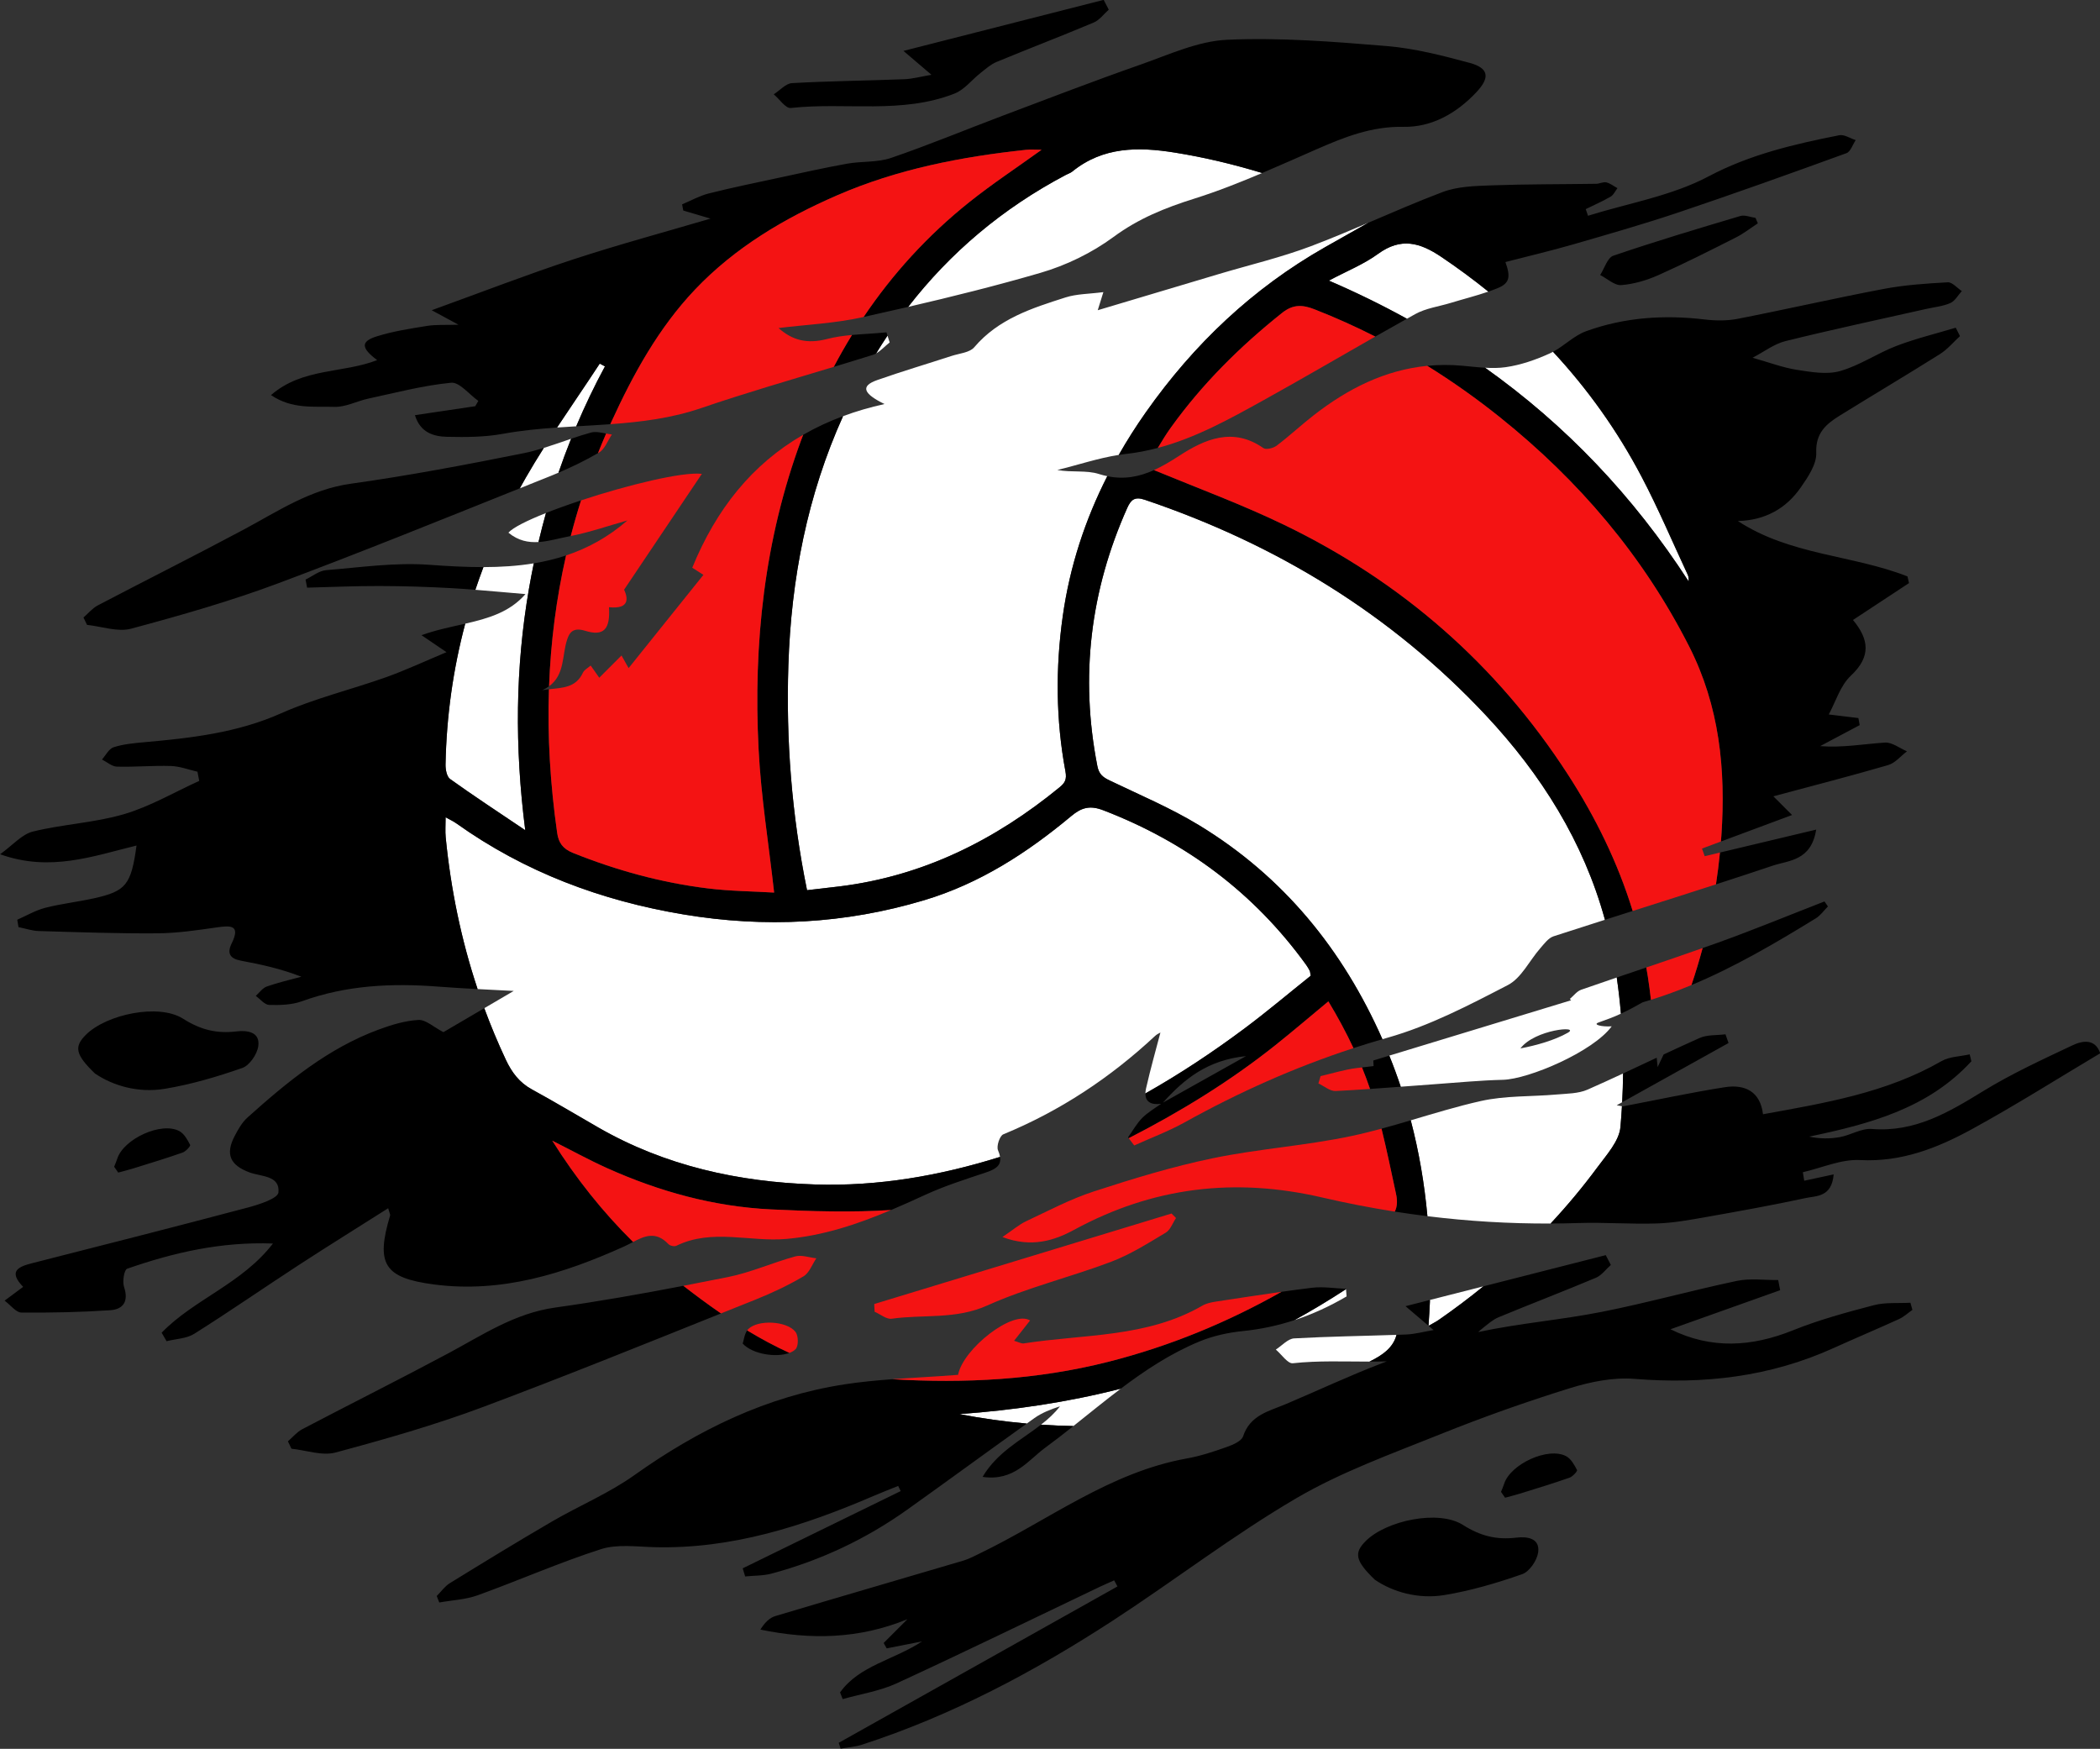
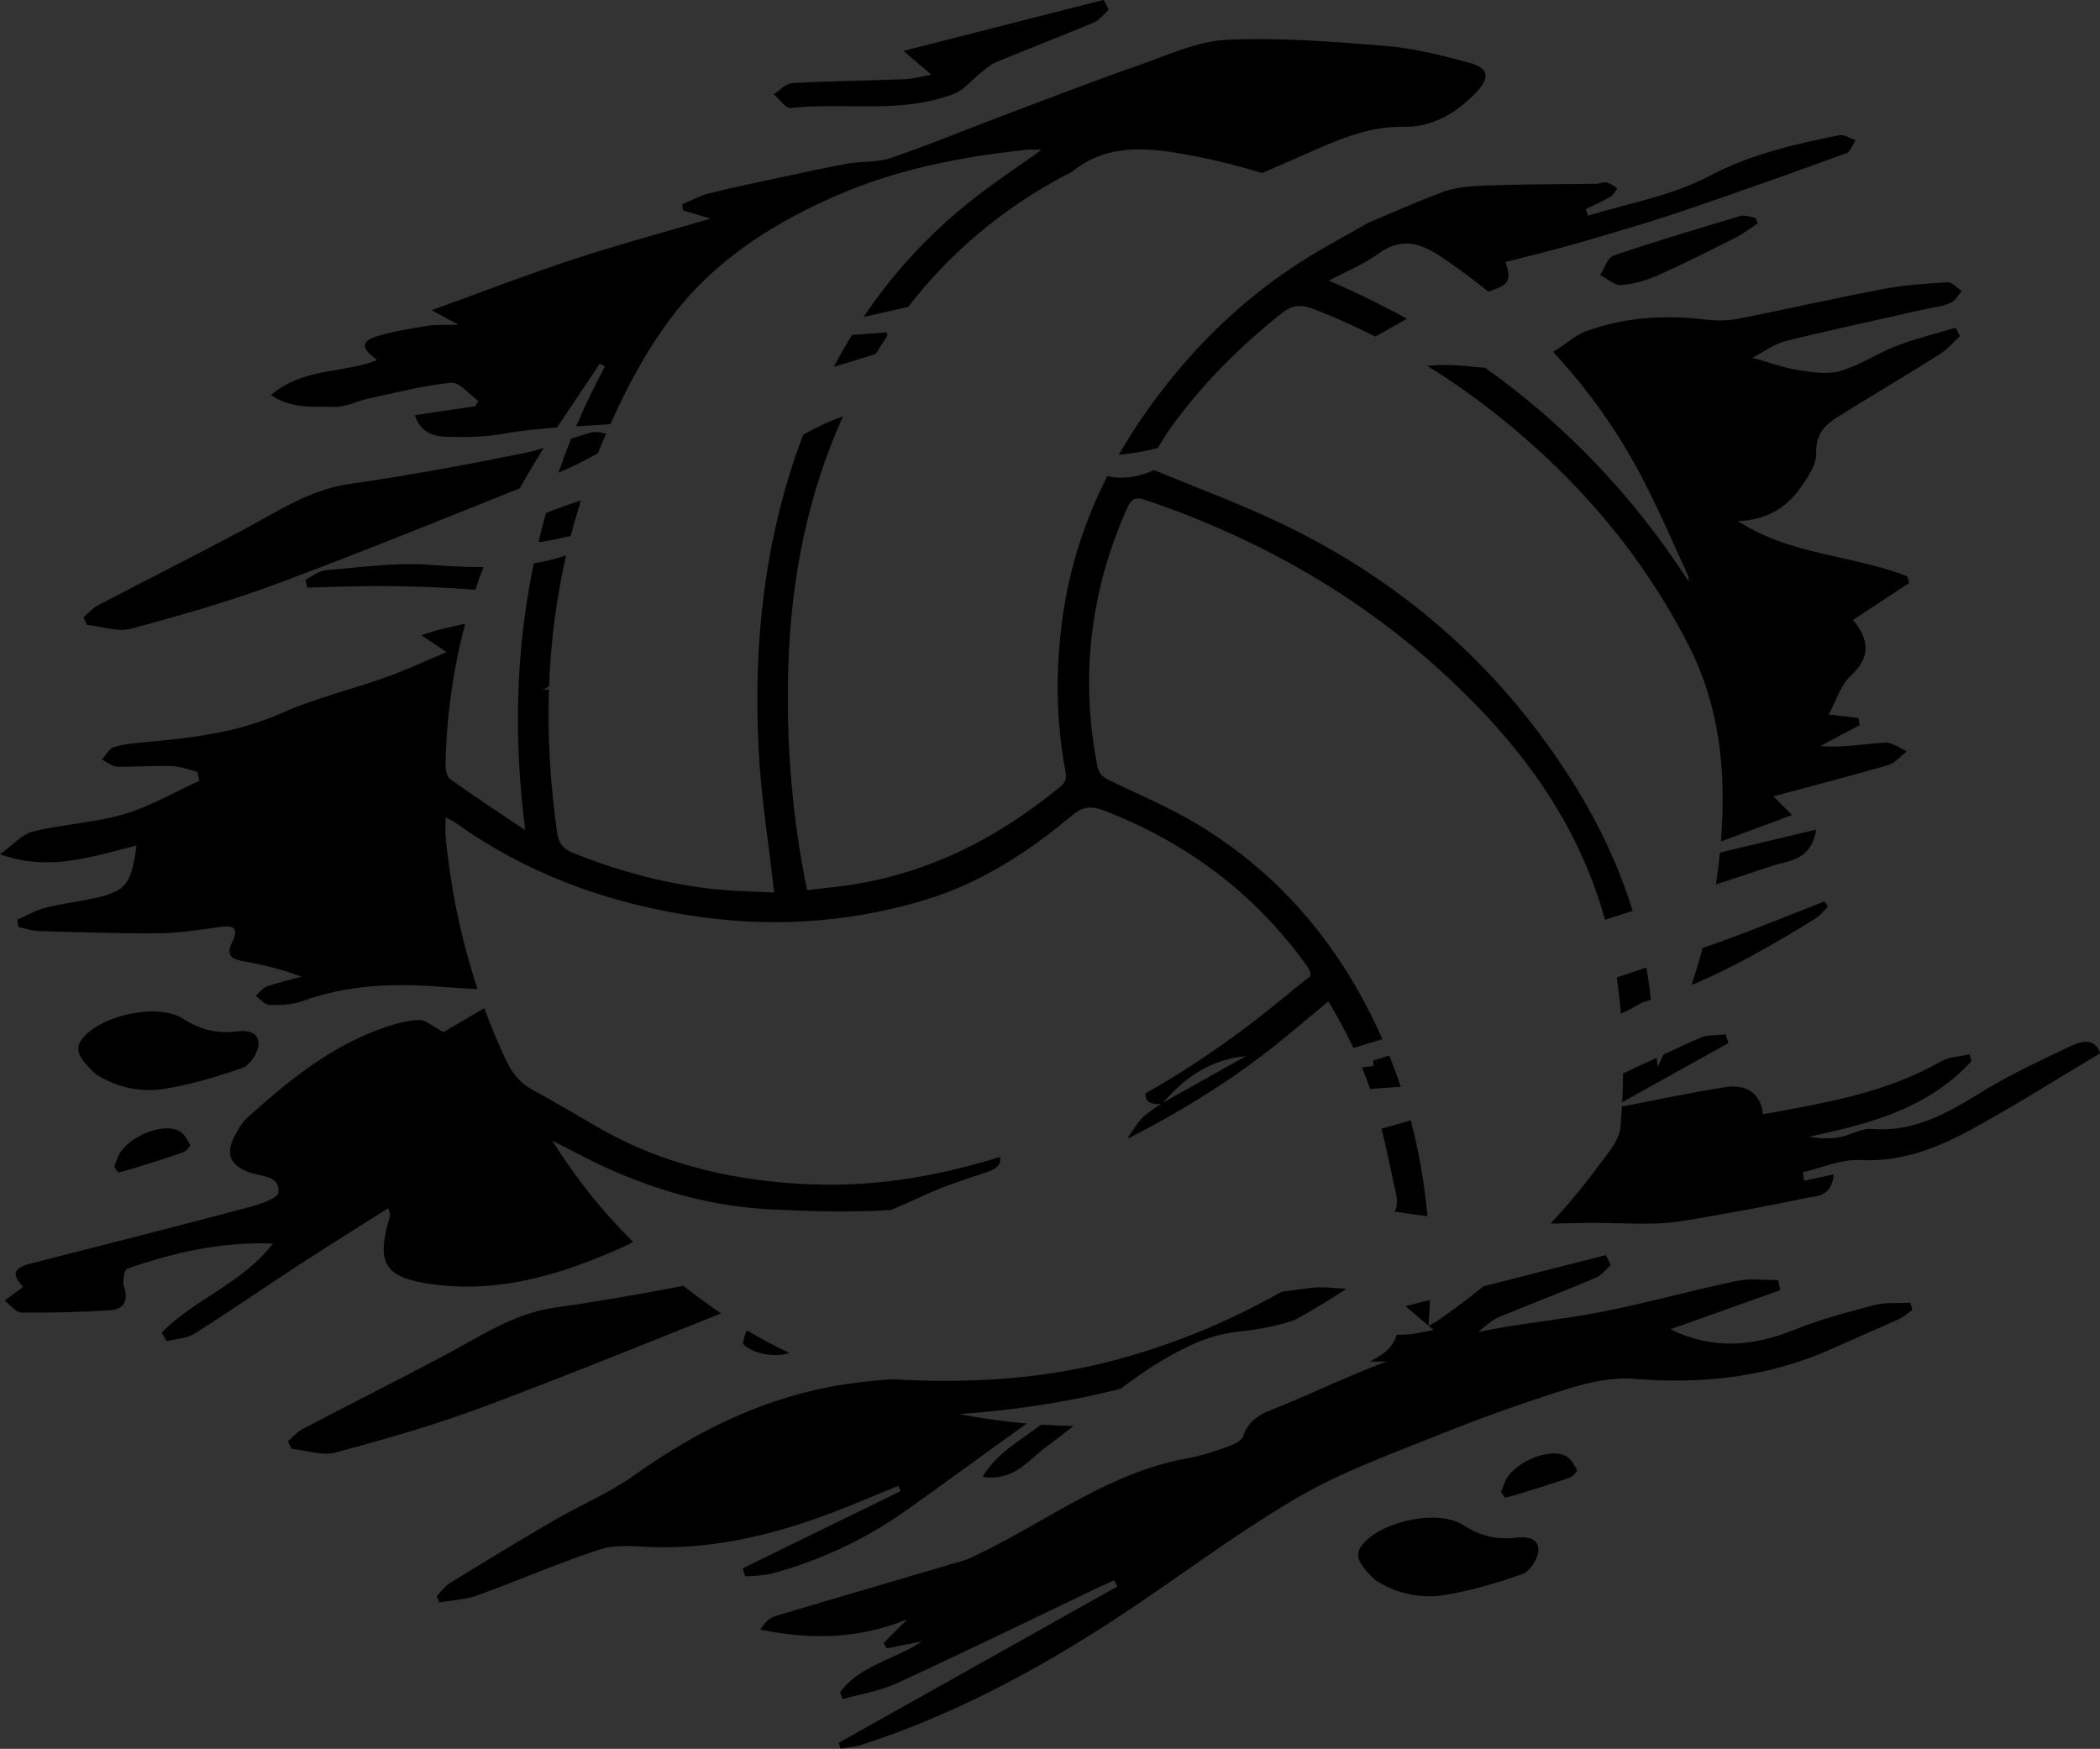
<svg xmlns="http://www.w3.org/2000/svg" fill="#000000" height="407.2" preserveAspectRatio="xMidYMid meet" version="1" viewBox="6.5 55.9 489.0 407.2" width="489" zoomAndPan="magnify">
  <rect x="6.5" y="55.9" width="489.0" height="407.2" fill="#333333" stroke="none" />
  <g id="change1_1">
-     <path d="M315.934,121.238c4.195-2.234,8.125-3.797,11.435-6.21c5.34-3.894,9.738-2.695,14.791,0.712 c3.787,2.554,7.427,5.24,10.921,8.058c-2.889,1-5.882,1.748-8.814,2.643c-2.742,0.838-5.735,1.221-8.189,2.578 c-0.658,0.364-1.312,0.733-1.969,1.099C328.291,126.91,322.237,123.948,315.934,121.238z M329.617,297.519 c9.729-2.746,18.962-7.57,28.004-12.257c3.149-1.633,5.022-5.691,7.551-8.578c0.915-1.045,1.886-2.385,3.096-2.778 c3.981-1.294,7.968-2.57,11.956-3.841c-4.981-18.154-14.804-33.814-27.74-47.62c-22.068-23.552-48.859-39.865-79.392-50.173 c-2.347-0.792-3.234-0.061-4.124,1.934c-8.607,19.295-11.005,39.269-6.947,60.041c0.377,1.928,1.293,2.624,2.856,3.376 c6.983,3.359,14.184,6.39,20.784,10.399c19.686,11.957,33.531,29.001,42.743,49.849 C328.809,297.755,329.211,297.633,329.617,297.519z M320.064,357.757c-0.044-0.565-0.088-1.13-0.132-1.694 c-3.954,2.588-7.954,4.994-12.015,7.224C312.136,361.905,316.173,360.047,320.064,357.757z M399.49,189.695 c-3.548-7.61-6.829-15.361-10.73-22.786c-5.667-10.787-12.583-20.446-20.622-29.097c-0.237,0.127-0.475,0.25-0.718,0.36 c-3.264,1.486-6.784,2.72-10.313,3.222c-1.571,0.223-3.18,0.223-4.798,0.131c18.727,13.305,34.484,29.815,47.397,49.745 C399.763,190.659,399.699,190.143,399.49,189.695z M213.159,134.054c-0.905,1.356-1.787,2.734-2.644,4.135 c1.123-0.622,2.089-1.74,3.151-2.554C213.497,135.108,213.329,134.581,213.159,134.054z M368.97,310.745 c-5.889,0.521-11.941,0.238-17.649,1.52c-5.497,1.235-10.902,2.891-16.317,4.493c1.927,7.33,3.19,14.776,3.88,22.32 c9.497,1.172,19.063,1.752,28.687,1.711c3.86-4.14,7.504-8.504,10.909-13.11c2.148-2.905,5.068-6.105,5.353-9.369 c0.141-1.612,0.258-3.224,0.352-4.837c-0.248-0.039-0.602-0.127-1.22-0.222c0.425-0.237,0.845-0.47,1.269-0.706 c0.117-2.232,0.191-4.464,0.214-6.695c-2.746,1.278-5.498,2.541-8.27,3.76C374.023,310.556,371.398,310.53,368.97,310.745z M340.59,308.345c-2.639,0.188-5.278,0.388-7.916,0.588c-0.809-2.427-1.698-4.841-2.668-7.24 c14.114-4.297,28.228-8.594,42.341-12.89c-0.102-0.105-0.204-0.207-0.306-0.298c0.876-0.734,1.637-1.797,2.645-2.15 c2.758-0.964,5.522-1.911,8.288-2.852c0.409,2.803,0.729,5.611,0.966,8.424c-0.815,0.376-1.636,0.735-2.472,1.052 c-0.907,0.343-1.819,0.676-2.734,1c-1.416,0.501,0.678,1.034,3.061,0.895c-4.339,5.921-19.366,12.308-25.326,12.45 C351.171,307.451,345.881,307.969,340.59,308.345z M360.543,300.014c3.747-0.713,7.979-1.911,11.017-3.639 C374.598,294.647,363.898,295.567,360.543,300.014z M339.462,359.056c-0.05,1.671-0.191,3.341-0.321,5.539 c0.005,0.004,0.01,0.009,0.015,0.013c1.121-0.649,1.762-0.963,2.342-1.365c3.59-2.489,7.066-5.099,10.422-7.832 c-4.093,1.043-8.237,2.1-12.448,3.173C339.467,358.741,339.467,358.898,339.462,359.056z M303.587,370.137 c1.325,1.117,2.77,3.315,3.958,3.185c5.901-0.648,11.891-0.379,17.848-0.385c3.176-1.548,5.525-3.292,6.299-6.231 c-7.947,0.275-15.902,0.381-23.839,0.826C306.387,367.613,305.007,369.23,303.587,370.137z M311.49,281.968 c-0.25-0.477-0.515-0.954-0.83-1.39c-12.114-16.767-27.949-28.589-47.238-36.008c-3.14-1.208-5.092-0.64-7.466,1.341 c-10.255,8.556-21.315,15.726-34.288,19.606c-18.418,5.508-37.03,6.468-55.984,3.305c-19.224-3.208-36.984-9.854-52.909-21.198 c-0.717-0.51-1.535-0.877-2.514-1.428c0,1.849-0.119,3.265,0.018,4.655c1.193,12.129,3.623,23.923,7.432,35.347 c2.829,0.147,5.641,0.28,8.413,0.435c-2.251,1.318-4.573,2.678-6.855,4.015c1.494,4.056,3.164,8.065,5.025,12.023 c1.375,2.924,3.137,5.292,6.051,6.883c5.211,2.846,10.306,5.904,15.456,8.862c15.613,8.97,32.652,12.697,50.432,13.275 c14.746,0.48,29.103-2.024,43.134-6.42c-0.071-0.455-0.224-0.967-0.477-1.555c-0.401-0.932,0.401-3.356,1.227-3.696 c13.214-5.438,24.893-13.172,35.32-22.883c0.676-0.629,1.627-0.962,1.252-0.748c-1.002,3.852-2.294,8.372-3.328,12.949 c-0.096,0.426-0.14,0.808-0.145,1.156c7.952-4.493,15.602-9.553,23.002-15.073c5.349-3.99,10.454-8.308,15.472-12.317 C311.57,282.384,311.584,282.148,311.49,281.968z M245.594,387.362c0.597-0.427,1.192-0.858,1.791-1.284 c1.752-1.247,3.829-2.037,5.934-2.731c-1.264,1.64-2.779,3.007-4.406,4.273c2.514,0.168,5.029,0.275,7.546,0.318 c3.663-2.91,7.285-5.879,11.012-8.693c-12.278,3.141-24.823,4.996-37.566,5.916C235.134,386.169,240.362,386.898,245.594,387.362z M111.308,237.288c5.473,3.923,11.111,7.615,17.498,11.92c-2.49-19.496-2.298-37.862,0.857-56.184 c0.344-1.997,0.725-3.98,1.133-5.955c-3.825,0.631-7.745,0.869-11.727,0.877c-0.662,1.751-1.29,3.511-1.879,5.283 c3.913,0.309,7.811,0.681,11.671,1c-3.694,4.233-8.671,5.66-14.03,6.891c-2.815,10.564-4.36,21.489-4.586,32.765 C110.22,235.04,110.526,236.728,111.308,237.288z M265.788,111.074c5.831-4.297,12.001-6.782,18.815-8.924 c5.36-1.685,10.602-3.761,15.799-5.967c-6.634-2.018-13.394-3.642-20.319-4.753c-8.528-1.368-16.744-1.399-23.916,4.428 c-0.41,0.333-0.957,0.494-1.435,0.746c-14.816,7.809-26.989,18.139-36.756,30.752c10.325-2.392,20.613-4.961,30.779-7.918 C254.764,117.691,260.76,114.779,265.788,111.074z M131.893,182.108c0.536-2.268,1.116-4.521,1.741-6.758 c-4.374,1.736-7.67,3.381-8.75,4.575C127.161,181.815,129.525,182.252,131.893,182.108z M147.37,141.209 c-0.405-0.216-0.81-0.431-1.214-0.647c-3.261,4.992-6.656,9.906-9.943,14.883c1.487-0.104,2.976-0.196,4.466-0.283 C142.679,150.435,144.901,145.781,147.37,141.209z M136.546,165.961c0.91-2.656,1.892-5.287,2.938-7.897 c-2.117,0.72-4.226,1.472-6.353,2.131c-1.443,2.277-2.848,4.575-4.189,6.911c-0.475,0.827-0.938,1.659-1.396,2.491 c2.406-0.965,4.811-1.929,7.218-2.89C135.361,166.468,135.953,166.211,136.546,165.961z M202.056,262.283 c19.428-2.413,36.168-10.779,51.157-23.055c1.272-1.042,1.734-1.843,1.38-3.733c-2.244-11.986-2.317-24.124-0.623-36.131 c1.631-11.56,5.193-22.4,10.368-32.591c-0.634-0.132-1.275-0.289-1.936-0.502c-2.909-0.939-6.321-0.319-9.705-0.938 c4.772-1.152,9.494-2.763,14.31-3.508c1.924-3.37,4.018-6.67,6.289-9.896c11.173-15.867,24.906-28.907,41.824-38.51 c3.316-1.882,6.647-3.76,10.011-5.659c-4.421,1.888-8.851,3.755-13.344,5.454c-6.977,2.637-14.301,4.359-21.467,6.496 c-9.342,2.786-18.682,5.579-28.202,8.423c0.349-1.123,0.682-2.194,1.31-4.215c-3.33,0.437-6.206,0.403-8.805,1.234 c-7.79,2.491-15.612,4.956-21.256,11.598c-1.073,1.262-3.469,1.436-5.282,2.027c-5.772,1.882-11.599,3.605-17.322,5.622 c-4.106,1.447-3.069,3.236,1.696,5.579c-3.406,0.752-6.618,1.696-9.65,2.822c-8.297,18.393-12.089,37.838-12.732,58.025 c-0.555,17.425,0.749,34.678,4.347,52.35C197.173,262.853,199.617,262.586,202.056,262.283z" fill="#ffffff" />
-   </g>
+     </g>
  <g id="change2_1">
    <path d="M419.386,257.434c-4.428,1.488-8.867,2.944-13.312,4.382c0.375-2.451,0.688-4.919,0.93-7.407 c7.192-1.715,14.475-3.451,22.406-5.342C428.261,256.362,422.998,256.22,419.386,257.434z M82.433,188.657 c-1.642,0.133-3.191,1.43-4.782,2.191c0.122,0.628,0.243,1.255,0.364,1.883c5.609-0.139,11.219-0.398,16.828-0.383 c5.645,0.015,11.295,0.185,16.931,0.504c1.808,0.102,3.613,0.235,5.417,0.378c0.589-1.772,1.217-3.532,1.879-5.283 c-4.167,0.008-8.401-0.234-12.67-0.544C98.478,186.827,90.412,188.009,82.433,188.657z M432.147,266.959 c-0.269-0.388-0.538-0.776-0.807-1.164c-8.272,3.216-16.483,6.602-24.831,9.606c-1.178,0.424-2.363,0.831-3.544,1.247 c-0.775,2.896-1.644,5.767-2.601,8.615c10.096-4.206,19.578-9.769,28.953-15.529C430.415,269.06,431.211,267.896,432.147,266.959z M131.893,182.108c2.393-0.145,4.789-0.883,7.103-1.317c0.138-0.026,0.275-0.058,0.412-0.085c0.718-2.777,1.517-5.542,2.393-8.298 c-2.929,0.968-5.717,1.969-8.168,2.942C133.01,177.587,132.429,179.84,131.893,182.108z M392.718,119.937 c6.103-2.718,12.07-5.748,18.035-8.762c1.786-0.902,3.386-2.172,5.071-3.273c-0.18-0.423-0.36-0.845-0.54-1.268 c-1.186-0.167-2.494-0.747-3.538-0.436c-9.901,2.944-19.801,5.909-29.574,9.242c-1.371,0.468-2.057,2.946-3.06,4.494 c1.64,0.839,3.341,2.469,4.908,2.349C386.972,122.056,389.991,121.152,392.718,119.937z M325.131,107.76 c-3.364,1.899-6.695,3.777-10.011,5.659c-16.918,9.603-30.651,22.642-41.824,38.51c-2.272,3.226-4.365,6.527-6.289,9.896 c0.556-0.086,1.113-0.168,1.672-0.229c2.556-0.277,5.024-0.765,7.43-1.4c0.959-1.619,1.961-3.244,3.073-4.79 c7.299-10.151,16.088-18.862,25.866-26.652c2.611-2.08,4.834-1.892,7.59-0.814c4.831,1.89,9.533,4.003,14.11,6.327 c2.448-1.394,4.901-2.777,7.361-4.149c-5.818-3.208-11.872-6.169-18.174-8.879c4.195-2.234,8.125-3.797,11.435-6.21 c5.34-3.894,9.738-2.695,14.791,0.712c3.787,2.554,7.427,5.24,10.921,8.058c0.72-0.249,1.434-0.51,2.138-0.797 c2.798-1.143,3.082-2.58,1.829-6.088c5.296-1.37,10.575-2.606,15.778-4.111c8.28-2.396,16.575-4.768,24.741-7.516 c13.027-4.384,25.969-9.025,38.888-13.719c0.962-0.35,1.451-2.001,2.159-3.047c-1.282-0.406-2.674-1.364-3.829-1.134 c-10.496,2.09-20.715,4.435-30.493,9.611c-8.553,4.527-18.616,6.203-28.012,9.138c-0.178-0.515-0.355-1.03-0.533-1.546 c1.946-0.955,3.94-1.826,5.812-2.911c0.676-0.392,1.056-1.295,1.571-1.965c-0.856-0.47-1.666-1.131-2.582-1.348 c-0.717-0.17-1.562,0.315-2.354,0.328c-8.145,0.123-16.295,0.07-24.433,0.367c-3.814,0.139-7.866,0.241-11.354,1.562 C336.583,102.828,330.864,105.312,325.131,107.76z M408.289,296.727c-2.026,0.264-4.255,0.072-6.045,0.868 c-2.799,1.246-5.58,2.533-8.356,3.831c-0.39,0.832-0.814,1.707-1.396,2.929c-0.077-0.731-0.149-1.453-0.221-2.173 c-2.607,1.224-5.212,2.453-7.823,3.668c-0.023,2.232-0.097,4.464-0.214,6.695c8.524-4.744,16.65-9.266,24.77-13.785 C408.766,298.081,408.528,297.404,408.289,296.727z M339.462,359.056c0.005-0.158,0.005-0.314,0.009-0.472 c-1.881,0.48-3.773,0.962-5.684,1.449c1.847,1.574,3.398,2.895,5.354,4.562C339.271,362.397,339.411,360.727,339.462,359.056z M403.462,130.288c-9.441-1.128-18.726-0.51-27.648,2.741c-2.771,1.01-5.029,3.359-7.676,4.783 c8.038,8.65,14.955,18.31,20.622,29.097c3.901,7.425,7.182,15.176,10.73,22.786c0.209,0.448,0.273,0.964,0.216,1.575 c-12.913-19.93-28.67-36.44-47.397-49.745c-1.778-0.1-3.568-0.311-5.332-0.47c-2.798-0.252-5.504-0.232-8.13,0.026 c5.867,3.638,11.519,7.642,16.961,12.003c18.357,14.713,33.291,32.222,44.007,53.306c7.1,13.971,8.562,28.697,7.525,44.024 c-0.032,0.476-0.076,0.949-0.114,1.423c5.352-1.992,10.78-4.013,16.569-6.168c-2.028-2.028-2.992-2.992-4.354-4.354 c9.162-2.46,17.994-4.725,26.742-7.277c1.629-0.475,2.921-2.102,4.369-3.198c-1.711-0.722-3.467-2.143-5.125-2.036 c-4.897,0.316-9.755,1.235-15.102,0.829c3.071-1.63,6.142-3.261,9.213-4.891c-0.098-0.549-0.197-1.099-0.296-1.648 c-2.202-0.267-4.404-0.534-6.904-0.837c1.611-2.946,2.687-6.733,5.151-9.033c4.768-4.451,4.213-8.495,0.49-12.966 c4.512-2.97,8.777-5.779,13.043-8.587c-0.118-0.519-0.237-1.038-0.355-1.558c-12.772-5.023-27.296-4.907-39.491-12.896 c6.357-0.161,11.228-2.909,14.638-7.807c1.683-2.418,3.72-5.417,3.612-8.072c-0.19-4.667,2.36-6.739,5.549-8.716 c7.738-4.795,15.569-9.44,23.274-14.288c1.737-1.093,3.11-2.767,4.65-4.174c-0.331-0.652-0.661-1.305-0.992-1.957 c-4.61,1.389-9.317,2.522-13.801,4.238c-4.474,1.712-8.567,4.562-13.126,5.856c-3.093,0.878-6.75,0.231-10.069-0.285 c-3.257-0.507-6.405-1.712-10.315-2.812c2.657-1.381,5.019-3.223,7.674-3.88c10.885-2.695,21.86-5.03,32.802-7.497 c1.872-0.422,3.853-0.601,5.577-1.36c1.089-0.48,1.795-1.829,2.672-2.788c-1.091-0.718-2.219-2.099-3.268-2.041 c-4.984,0.275-10.009,0.61-14.903,1.537c-11.364,2.154-22.645,4.743-33.998,6.962C408.669,130.619,405.99,130.59,403.462,130.288z M338.885,339.078c-0.69-7.544-1.954-14.99-3.88-22.32c-2.265,0.67-4.532,1.328-6.808,1.944c1.244,5.028,2.282,10.114,3.379,15.178 c0.326,1.506,0.331,2.874-0.284,4.132C333.818,338.409,336.349,338.764,338.885,339.078z M390.936,288.697 c-0.212-1.823-0.447-3.632-0.728-5.433c-0.109-0.701-0.236-1.396-0.358-2.093c-2.292,0.777-4.585,1.552-6.876,2.331 c0.409,2.803,0.729,5.611,0.966,8.424c1.714-0.791,3.389-1.687,5.04-2.637C389.636,289.102,390.286,288.899,390.936,288.697z M325.521,309.451c2.385-0.163,4.769-0.336,7.153-0.517c-0.809-2.427-1.698-4.841-2.668-7.24c-1.24,0.378-2.481,0.755-3.721,1.133 c0.021,0.434,0.042,0.867,0.063,1.301c-0.899,0.103-1.798,0.21-2.698,0.317C324.326,306.095,324.943,307.766,325.521,309.451z M235.303,399.776c7.317,1.078,10.598-3.867,14.595-6.797c2.222-1.629,4.398-3.324,6.559-5.04c-2.517-0.043-5.032-0.15-7.546-0.318 C244.29,391.217,238.742,393.987,235.303,399.776z M179.439,368.732c2.282,2.511,7.86,3.328,10.888,2.18 c-3.376-1.537-6.649-3.301-9.843-5.238C179.834,366.58,179.712,367.964,179.439,368.732z M489.072,299.301 c-7.058,3.34-14.204,6.621-20.84,10.697c-8.036,4.936-15.877,9.58-25.869,8.771c-2.398-0.194-4.895,1.429-7.407,1.89 c-2.32,0.426-4.721,0.414-7.178-0.107c14.106-2.953,27.674-6.547,37.775-17.546c-0.133-0.536-0.266-1.073-0.399-1.609 c-2.208,0.502-4.702,0.508-6.579,1.587c-12.792,7.356-27.009,9.732-41.548,12.358c-0.63-5.354-4.271-7.015-8.885-6.296 c-7.903,1.232-15.731,2.943-23.594,4.435c-0.105,0.02-0.215,0.014-0.363-0.01c-0.094,1.613-0.21,3.225-0.352,4.837 c-0.286,3.264-3.206,6.464-5.353,9.369c-3.405,4.607-7.049,8.97-10.909,13.11c2.122-0.009,4.247-0.042,6.374-0.112 c6.132-0.201,12.288,0.296,18.421,0.096c3.822-0.125,7.644-0.828,11.427-1.497c7.736-1.367,15.473-2.757,23.15-4.416 c2.503-0.541,6.08-0.152,6.543-5.511c-2.466,0.531-4.661,1.004-6.857,1.476c-0.108-0.661-0.216-1.321-0.325-1.981 c4.444-1.015,8.943-3.066,13.32-2.834c9.656,0.513,18.032-2.808,26.053-7.193c10.062-5.502,19.769-11.653,29.878-17.672 C494.38,297.714,491.48,298.161,489.072,299.301z M174.389,361.721c-2.971-2.041-5.885-4.201-8.764-6.428 c-9.917,1.906-19.864,3.665-29.856,5.061c-9.427,1.316-16.903,6.388-24.908,10.669c-11.248,6.016-22.663,11.721-33.962,17.643 c-1.266,0.664-2.244,1.876-3.355,2.834c0.275,0.573,0.55,1.146,0.824,1.719c3.438,0.355,7.148,1.721,10.266,0.884 c11.591-3.112,23.185-6.422,34.415-10.625C137.609,376.531,155.99,369.101,174.389,361.721z M96.885,337.23 c0.315,1.125,0.525,1.447,0.454,1.684c-3.382,11.309-1.406,14.539,10.227,16.061c15.723,2.057,30.18-2.5,44.251-8.835 c0.705-0.317,1.404-0.696,2.103-1.061c-7.057-6.969-13.308-14.794-18.823-23.585c4.545,2.29,8.55,4.495,12.705,6.366 c12.171,5.482,24.932,9.002,38.262,9.639c9.289,0.444,18.665,0.736,27.933,0.141c2.681-1.133,5.342-2.336,8.004-3.558 c4.512-2.072,9.294-3.584,14.015-5.164c2.221-0.743,3.679-1.562,3.352-3.645c-14.032,4.395-28.388,6.9-43.134,6.42 c-17.78-0.579-34.819-4.305-50.432-13.275c-5.15-2.959-10.244-6.016-15.456-8.862c-2.914-1.592-4.676-3.96-6.051-6.883 c-1.861-3.958-3.531-7.967-5.025-12.023c-3.39,1.985-6.689,3.918-9.519,5.575c-2.337-1.212-4.122-2.931-5.808-2.839 c-3.122,0.171-6.283,1.138-9.257,2.236c-11.809,4.36-21.34,12.214-30.549,20.477c-1.281,1.15-2.203,2.795-3.014,4.355 c-2.188,4.204-1.044,6.762,3.5,8.44c2.716,1.003,7.09,0.68,6.718,4.65c-0.131,1.402-4.482,2.819-7.097,3.512 c-16.734,4.441-33.516,8.701-50.294,12.976c-3.237,0.825-5.551,1.882-2.06,5.504c-1.299,0.965-2.408,1.788-4.321,3.21 c1.471,1.095,2.673,2.759,3.891,2.77c6.9,0.066,13.816-0.083,20.701-0.539c3.086-0.205,4.332-2.112,3.22-5.445 c-0.416-1.246,0.036-3.979,0.723-4.218c10.763-3.738,21.765-6.317,33.952-5.871c-7.206,9.363-18.386,12.988-25.917,20.767 c0.384,0.658,0.768,1.316,1.153,1.974c2.17-0.547,4.655-0.593,6.454-1.728c8.234-5.188,16.239-10.735,24.396-16.048 C82.937,345.985,89.826,341.707,96.885,337.23z M217.753,407.414c9.315-6.635,18.534-13.404,27.84-20.052 c-5.232-0.464-10.46-1.192-15.69-2.2c12.743-0.92,25.287-2.775,37.566-5.916c5.696-4.301,11.641-8.234,18.372-11.01 c3.163-1.304,6.67-2.065,10.086-2.41c4.168-0.421,8.154-1.284,11.991-2.54c4.06-2.23,8.061-4.636,12.015-7.224 c-0.002-0.025-0.004-0.049-0.006-0.073c-2.634-0.104-5.311-0.556-7.895-0.245c-2.378,0.286-4.751,0.608-7.123,0.941 c-12.595,7.116-25.983,12.66-40.36,16.304c-16.564,4.198-33.364,5.06-50.296,4.051c-3.721,0.277-7.425,0.629-11.096,1.193 c-18.084,2.779-34.087,10.572-48.953,21.154c-5.941,4.229-12.837,7.096-19.178,10.79c-7.996,4.658-15.891,9.491-23.771,14.345 c-1.185,0.73-2.047,1.984-3.059,2.996c0.197,0.502,0.394,1.003,0.591,1.505c2.996-0.536,6.14-0.664,8.962-1.683 c9.596-3.465,18.961-7.608,28.661-10.722c3.796-1.218,8.251-0.586,12.398-0.474c18.116,0.488,34.825-4.932,51.173-11.952 c1.873-0.804,3.777-1.538,5.666-2.305c0.196,0.399,0.392,0.798,0.589,1.198c-12.265,5.996-24.53,11.992-36.795,17.988 c0.192,0.629,0.384,1.258,0.576,1.887c2.061-0.207,4.197-0.137,6.172-0.668C197.592,419.23,208.137,414.264,217.753,407.414z M371.237,394.991c-4.145-2.296-13.051,1.783-14.505,6.451c-0.194,0.622-0.472,1.218-0.711,1.826 c0.317,0.454,0.634,0.907,0.951,1.361c1.207-0.331,2.425-0.627,3.619-1c3.805-1.188,7.622-2.343,11.382-3.663 c0.742-0.261,1.879-1.525,1.754-1.769C373.11,397.002,372.344,395.604,371.237,394.991z M359.611,413.924 c-4.631,0.556-8.375-0.367-12.47-2.964c-5.675-3.6-17.822-1.009-22.59,3.726c-2.789,2.769-2.543,4.579,2.095,9.042 c4.152,2.827,10.045,4.585,16.234,3.562c6.135-1.013,12.194-2.8,18.073-4.858c1.682-0.589,3.452-3.183,3.717-5.064 C365.16,413.903,361.861,413.653,359.611,413.924z M442.829,359.805c-6.349,1.66-12.737,3.395-18.811,5.84 c-9.596,3.863-19.014,4.467-28.539-0.238c8.481-3.02,17.012-6.059,25.543-9.097c-0.153-0.788-0.305-1.576-0.458-2.364 c-3.22,0.036-6.548-0.448-9.638,0.203c-10.502,2.211-20.862,5.112-31.386,7.196c-9.549,1.891-19.33,2.667-28.836,4.713 c0.35-0.319,0.703-0.632,1.068-0.918c1.178-0.924,2.347-1.979,3.7-2.539c7.522-3.113,15.127-6.022,22.629-9.18 c1.345-0.566,2.337-1.971,3.493-2.989c-0.395-0.761-0.79-1.522-1.184-2.283c-9.405,2.397-18.811,4.795-28.488,7.262 c-3.357,2.734-6.832,5.343-10.422,7.832c-0.579,0.402-1.22,0.716-2.342,1.365c0.37,0.315,0.75,0.639,1.155,0.984 c-2.349,0.395-4.353,0.954-6.375,1.033c-0.748,0.029-1.496,0.054-2.243,0.08c-0.774,2.939-3.122,4.683-6.299,6.231 c1.347-0.001,2.693-0.012,4.035-0.056c-0.372,0.142-0.745,0.284-1.117,0.426c-7.575,2.894-14.929,6.367-22.405,9.525 c-3.942,1.665-8.304,2.542-9.943,7.493c-0.381,1.15-2.406,1.997-3.844,2.506c-3.016,1.068-6.095,2.093-9.234,2.654 c-17.969,3.209-32.25,14.393-48.148,22.071c-1.289,0.622-2.57,1.321-3.932,1.724c-14.585,4.315-29.194,8.547-43.766,12.906 c-1.343,0.402-2.472,1.521-3.482,3.151c11.647,2.403,22.947,2.228,34.246-2.426c-1.848,1.848-3.695,3.695-5.543,5.543 c0.238,0.419,0.475,0.838,0.713,1.257c2.503-0.495,5.007-0.989,8.232-1.626c-6.646,4.376-14.589,5.584-19.096,11.877 c0.204,0.52,0.409,1.041,0.613,1.561c4.205-1.195,8.651-1.869,12.574-3.676c15.826-7.289,31.489-14.93,47.216-22.435 c1.13-0.539,2.283-1.03,3.426-1.543c0.255,0.474,0.509,0.948,0.764,1.423c-21.633,12.134-43.266,24.269-64.899,36.403 c0.144,0.453,0.288,0.906,0.432,1.36c1.676-0.301,3.414-0.411,5.018-0.932c20.862-6.777,40.069-16.974,58.371-28.88 c14.332-9.324,27.941-19.83,42.664-28.458c10.539-6.176,22.28-10.382,33.685-14.97c9.861-3.967,19.912-7.527,30.062-10.68 c4.808-1.493,10.121-2.579,15.069-2.178c16.069,1.302,31.494-0.457,46.258-7.133c5.094-2.304,10.251-4.471,15.337-6.791 c1.128-0.515,2.081-1.414,3.115-2.136c-0.155-0.554-0.309-1.109-0.465-1.664C448.502,359.392,445.535,359.097,442.829,359.805z M33.789,325.738c-0.194,0.622-0.472,1.218-0.711,1.826c0.317,0.454,0.634,0.907,0.951,1.361c1.207-0.331,2.425-0.627,3.619-1 c3.805-1.188,7.622-2.343,11.382-3.663c0.742-0.261,1.879-1.525,1.754-1.769c-0.616-1.195-1.382-2.592-2.489-3.206 C44.148,316.991,35.243,321.069,33.789,325.738z M190.634,81.044c12.706-1.396,25.825,1.487,38.148-3.361 c2.3-0.905,4.034-3.219,6.077-4.822c1.178-0.924,2.347-1.979,3.7-2.539c7.521-3.113,15.127-6.022,22.629-9.18 c1.345-0.566,2.337-1.971,3.493-2.989c-0.395-0.761-0.79-1.522-1.184-2.283c-15.16,3.865-30.32,7.729-46.621,11.885 c2.201,1.876,3.974,3.386,6.524,5.559c-2.349,0.395-4.353,0.954-6.375,1.033c-8.693,0.34-17.399,0.419-26.082,0.906 c-1.466,0.082-2.847,1.698-4.267,2.606C188.001,78.976,189.446,81.174,190.634,81.044z M147.645,156.848 c-1.23-0.241-2.471-0.521-3.554-0.226c-1.549,0.422-3.081,0.922-4.607,1.441c-1.046,2.61-2.028,5.242-2.938,7.897 c3.154-1.334,6.25-2.838,9.201-4.553C146.356,159.884,146.984,158.364,147.645,156.848z M66.643,299.498 c0.49-3.465-2.809-3.715-5.059-3.444c-4.631,0.556-8.375-0.367-12.47-2.964c-5.675-3.6-17.822-1.009-22.59,3.726 c-2.789,2.769-2.543,4.579,2.095,9.042c4.152,2.827,10.045,4.585,16.234,3.563c6.136-1.013,12.195-2.8,18.073-4.858 C64.607,303.974,66.377,301.38,66.643,299.498z M84.388,150.632c2.598,0.082,5.218-1.348,7.867-1.916 c6.41-1.375,12.801-3.075,19.29-3.697c1.959-0.188,4.215,2.732,6.336,4.229c-0.24,0.412-0.479,0.823-0.719,1.235 c-4.572,0.679-9.144,1.357-14.043,2.085c1.253,4.079,4.347,4.968,7.495,5.04c4.334,0.098,8.764,0.078,13.006-0.697 c4.165-0.76,8.371-1.168,12.592-1.464c3.287-4.977,6.682-9.891,9.943-14.883c0.405,0.216,0.809,0.431,1.214,0.647 c-2.469,4.572-4.691,9.226-6.692,13.954c2.647-0.155,5.295-0.3,7.939-0.491c0.09-0.199,0.175-0.399,0.267-0.597 c5.098-11.13,11.013-21.879,19.499-30.797c9.277-9.749,20.697-16.529,33.002-21.88c14.063-6.116,28.887-8.993,44.021-10.614 c1.068-0.114,2.159-0.015,3.639-0.015c-5.842,4.208-11.494,7.933-16.765,12.137c-9.794,7.81-17.956,16.799-24.687,26.802 c3.463-0.769,6.925-1.55,10.382-2.351c9.767-12.613,21.94-22.943,36.756-30.752c0.478-0.252,1.025-0.413,1.435-0.746 c7.173-5.827,15.388-5.796,23.916-4.428c6.925,1.111,13.686,2.735,20.319,4.753c4.234-1.797,8.438-3.679,12.645-5.519 c6.516-2.85,12.83-5.378,20.285-5.237c6.546,0.124,12.325-3.138,16.943-8.044c3.214-3.415,2.955-5.632-1.583-6.854 c-6.333-1.706-12.796-3.372-19.298-3.91c-12.339-1.021-24.78-2.016-37.109-1.465c-6.864,0.307-13.676,3.502-20.356,5.84 c-10.723,3.753-21.33,7.843-31.963,11.851c-8.669,3.267-17.232,6.834-25.993,9.827c-3.186,1.088-6.838,0.728-10.222,1.336 c-5.351,0.962-10.661,2.157-15.979,3.3c-5.433,1.168-10.882,2.284-16.269,3.643c-2.134,0.539-4.119,1.669-6.172,2.53 c0.093,0.477,0.186,0.955,0.278,1.433c2.222,0.66,4.444,1.32,6.342,1.883c-10.472,3.086-21.345,6.016-32.031,9.517 c-10.62,3.48-21.052,7.533-32.891,11.814c2.641,1.429,3.824,2.07,6.235,3.374c-3.201,0.101-5.299-0.051-7.318,0.277 c-3.932,0.639-7.916,1.242-11.699,2.43c-3.752,1.178-3.729,2.683,0.084,5.535c-8.047,3.127-17.38,1.757-24.722,8.146 C74.527,151.242,79.628,150.483,84.388,150.632z M200.65,141.324c3.055-0.922,6.106-1.853,9.149-2.813 c0.248-0.078,0.485-0.193,0.718-0.322c0.857-1.401,1.738-2.78,2.643-4.135c-0.082-0.256-0.164-0.513-0.247-0.769 c-2.657,0.268-5.359,0.365-8.021,0.612C203.399,136.317,201.986,138.793,200.65,141.324z M6.525,254.805 c2.964-2.126,5.07-4.654,7.642-5.288c6.981-1.718,14.336-2.031,21.207-4.046c6.074-1.781,11.695-5.104,17.517-7.746 c-0.139-0.714-0.277-1.427-0.416-2.141c-2.053-0.466-4.096-1.264-6.162-1.33c-4.192-0.132-8.4,0.262-12.593,0.149 c-1.172-0.032-2.317-1.08-3.474-1.662c0.892-0.987,1.615-2.502,2.712-2.852c2.265-0.725,4.717-0.956,7.113-1.169 c10.89-0.97,21.616-2.166,31.866-6.727c7.846-3.492,16.335-5.517,24.461-8.411c4.53-1.613,8.903-3.668,14.075-5.829 c-2.406-1.634-3.524-2.394-5.818-3.953c3.396-1.231,6.859-1.918,10.177-2.679c-2.815,10.564-4.36,21.489-4.586,32.765 c-0.023,1.155,0.282,2.843,1.065,3.403c5.473,3.923,11.111,7.615,17.498,11.92c-2.49-19.496-2.298-37.862,0.857-56.184 c0.344-1.997,0.725-3.98,1.133-5.955c2.55-0.421,5.057-1.02,7.515-1.837c-2.282,10.024-3.577,20.18-3.96,30.457 c-0.454,0.331-0.97,0.638-1.568,0.911c0.515-0.091,1.03-0.156,1.543-0.213c-0.367,11.021,0.305,22.18,1.918,33.46 c0.32,2.236,1.273,3.678,3.688,4.647c10.15,4.074,20.597,6.939,31.427,8.266c5.176,0.634,10.425,0.673,15.405,0.967 c-1.287-11.492-3.058-22.368-3.617-33.306c-1.26-24.645,1.319-48.88,9.964-72.2c0.136-0.367,0.284-0.725,0.422-1.09 c2.882-1.659,5.97-3.105,9.276-4.332c-8.297,18.393-12.089,37.838-12.732,58.025c-0.555,17.425,0.749,34.678,4.347,52.35 c2.748-0.319,5.192-0.586,7.632-0.889c19.428-2.413,36.168-10.779,51.157-23.055c1.272-1.042,1.734-1.843,1.38-3.733 c-2.244-11.986-2.317-24.124-0.623-36.131c1.631-11.56,5.193-22.4,10.368-32.591c4.003,0.833,7.5,0.109,10.875-1.417 c10.458,4.305,20.61,8.062,30.307,12.747c27.339,13.207,49.508,32.529,66.042,58.072c6.481,10.012,11.665,20.59,15.121,31.835 c-2.153,0.684-4.306,1.368-6.459,2.054c-4.981-18.154-14.804-33.814-27.74-47.62c-22.068-23.552-48.859-39.865-79.392-50.173 c-2.347-0.792-3.234-0.061-4.124,1.934c-8.607,19.295-11.005,39.269-6.947,60.041c0.377,1.928,1.293,2.624,2.856,3.376 c6.983,3.359,14.184,6.39,20.784,10.399c19.686,11.957,33.531,29.001,42.743,49.849c-2.266,0.655-4.513,1.346-6.742,2.074 c-1.724-3.678-3.671-7.296-5.843-10.885c-4.357,3.61-8.283,6.973-12.324,10.19c-10.638,8.47-22.132,15.507-34.164,21.672 c-0.052-0.069-0.105-0.138-0.157-0.207c1.091-1.526,2.013-3.221,3.32-4.532c1.273-1.277,2.891-2.211,4.38-3.273 c-2.271,0.314-3.684-0.417-3.655-2.413c7.952-4.493,15.602-9.553,23.002-15.073c5.349-3.99,10.454-8.308,15.472-12.317 c-0.122-0.724-0.108-0.96-0.203-1.14c-0.25-0.477-0.515-0.954-0.83-1.39c-12.114-16.767-27.949-28.589-47.238-36.008 c-3.14-1.208-5.092-0.64-7.466,1.341c-10.255,8.556-21.315,15.726-34.288,19.606c-18.418,5.508-37.03,6.468-55.984,3.305 c-19.224-3.208-36.984-9.854-52.909-21.198c-0.717-0.51-1.535-0.877-2.514-1.428c0,1.849-0.119,3.265,0.018,4.655 c1.193,12.129,3.623,23.923,7.432,35.347c-3.039-0.158-6.097-0.332-9.152-0.57c-10.81-0.843-21.421-0.339-31.763,3.407 c-2.351,0.851-5.08,0.922-7.622,0.853c-1.059-0.029-2.083-1.362-3.123-2.102c0.851-0.752,1.584-1.839,2.577-2.19 c2.622-0.928,5.357-1.537,8.048-2.273c-4.822-1.878-9.428-2.868-14.057-3.732c-2.532-0.473-3.337-1.663-2.167-4.05 c2.097-4.276-0.226-4.171-3.467-3.704c-4.599,0.664-9.245,1.348-13.875,1.381c-9.188,0.067-18.38-0.264-27.567-0.533 c-1.587-0.046-3.16-0.595-4.739-0.911c-0.096-0.575-0.192-1.149-0.288-1.724c2.168-0.947,4.259-2.192,6.52-2.772 c3.726-0.957,7.587-1.378,11.348-2.215c7.445-1.657,8.656-3.124,9.905-12.287C28.105,255.26,18.171,258.974,6.525,254.805z M296.646,301.806c-9.028,0.921-14.47,5.398-19.336,10.83C283.362,309.247,289.428,305.849,296.646,301.806z M37.029,202.284 c11.591-3.111,23.185-6.422,34.415-10.625c18.817-7.044,37.45-14.582,56.103-22.063c0.457-0.833,0.921-1.664,1.396-2.491 c1.341-2.335,2.746-4.634,4.189-6.911c-1.556,0.483-3.121,0.917-4.71,1.235c-13.36,2.675-26.768,5.221-40.256,7.105 c-9.427,1.316-16.904,6.388-24.908,10.669c-11.248,6.016-22.663,11.721-33.963,17.643c-1.266,0.663-2.244,1.876-3.355,2.834 c0.275,0.573,0.55,1.146,0.824,1.719C30.201,201.755,33.911,203.121,37.029,202.284z" fill="inherit" />
  </g>
  <g id="change3_1">
-     <path d="M134.351,215.69c0.383-10.277,1.678-20.433,3.96-30.457c5.001-1.664,9.792-4.245,14.293-8.158 c-4.32,1.21-8.695,2.744-13.195,3.631c0.718-2.777,1.517-5.542,2.393-8.298c10.825-3.577,23.557-6.693,28.134-6.179 c-6.107,9.097-11.885,17.702-18.106,26.968c0.84,1.838,1.446,4.594-3.526,4.087c0.325,5.048-1.15,6.857-5.519,5.496 c-2.936-0.915-3.722,0.491-4.255,2.143C137.356,208.561,138.034,213.001,134.351,215.69z M139.932,254.495 c10.15,4.074,20.597,6.939,31.427,8.266c5.176,0.634,10.425,0.673,15.405,0.967c-1.287-11.492-3.058-22.368-3.617-33.306 c-1.26-24.645,1.319-48.88,9.964-72.2c0.136-0.367,0.284-0.725,0.422-1.09c-11.882,6.84-20.251,17.298-25.837,30.957 c0.58,0.37,1.589,1.014,2.602,1.662c-5.753,7.17-11.388,14.193-17.42,21.711c-0.902-1.6-1.519-2.696-1.655-2.938 c-1.813,1.813-3.571,3.571-5.178,5.178c-0.906-1.284-1.453-2.06-2-2.836c-0.618,0.552-1.491,0.985-1.813,1.675 c-1.626,3.486-4.694,3.491-7.907,3.849c-0.367,11.021,0.305,22.18,1.918,33.46C136.564,252.084,137.517,253.525,139.932,254.495z M148.985,157.068c-0.44-0.048-0.889-0.131-1.34-0.22c-0.661,1.516-1.289,3.036-1.899,4.559c0.078-0.045,0.158-0.086,0.235-0.131 C147.339,160.481,148.004,158.506,148.985,157.068z M200.65,141.324c1.336-2.53,2.75-5.006,4.242-7.427 c-1.984,0.184-3.947,0.449-5.85,0.944c-4.58,1.191-8.07,0.291-11.254-2.561c6.513-0.801,13.138-1.093,19.513-2.507 c0.098-0.022,0.196-0.044,0.294-0.066c6.731-10.003,14.893-18.992,24.687-26.802c5.271-4.203,10.923-7.929,16.765-12.137 c-1.481,0-2.572-0.099-3.639,0.015c-15.134,1.621-29.958,4.498-44.021,10.614c-12.304,5.351-23.724,12.131-33.002,21.88 c-8.486,8.918-14.401,19.667-19.499,30.797c-0.091,0.199-0.177,0.398-0.267,0.597c7.135-0.517,14.233-1.382,21.161-3.753 C179.969,147.431,190.33,144.438,200.65,141.324z M399.814,206.391c-10.715-21.084-25.649-38.594-44.007-53.306 c-5.442-4.361-11.094-8.365-16.961-12.003c-9.804,0.963-18.474,5.284-26.49,11.544c-2.922,2.282-5.644,4.822-8.6,7.056 c-0.765,0.578-2.446,0.987-3.063,0.555c-7.103-4.969-13.661-2.079-19.634,1.808c-1.959,1.275-3.883,2.425-5.846,3.313 c10.457,4.305,20.61,8.062,30.307,12.747c27.339,13.207,49.508,32.529,66.042,58.072c6.481,10.012,11.665,20.59,15.121,31.835 c6.467-2.053,12.935-4.105,19.391-6.194c0.375-2.451,0.688-4.919,0.929-7.407c-1.186,0.283-2.37,0.565-3.554,0.847 c-0.209-0.593-0.417-1.186-0.626-1.78c1.465-0.545,2.931-1.091,4.402-1.639c0.037-0.475,0.082-0.947,0.114-1.423 C408.376,235.087,406.915,220.362,399.814,206.391z M326.748,134.267c-4.578-2.324-9.279-4.437-14.11-6.327 c-2.756-1.078-4.979-1.266-7.59,0.814c-9.778,7.79-18.566,16.501-25.866,26.652c-1.112,1.546-2.113,3.171-3.073,4.79 c8.751-2.31,16.634-6.688,24.53-11.062C309.399,144.282,318.046,139.224,326.748,134.267z M390.208,283.264 c0.28,1.801,0.516,3.61,0.728,5.433c3.21-0.996,6.348-2.151,9.428-3.434c0.957-2.848,1.826-5.719,2.601-8.615 c-4.361,1.537-8.735,3.039-13.115,4.523C389.972,281.868,390.099,282.563,390.208,283.264z M317.505,309.932 c2.673-0.127,5.344-0.298,8.015-0.481c-0.578-1.685-1.194-3.355-1.87-5.007c-0.415,0.049-0.829,0.096-1.243,0.146 c-2.834,0.345-5.602,1.231-8.401,1.868c-0.168,0.571-0.336,1.141-0.503,1.712C314.838,308.789,316.202,309.994,317.505,309.932z M303.495,299.251c-10.639,8.47-22.132,15.507-34.164,21.672c0.426,0.563,0.853,1.125,1.279,1.688 c3.912-1.772,7.968-3.283,11.71-5.361c12.617-7.009,25.645-12.834,39.343-17.305c-1.725-3.678-3.671-7.296-5.843-10.885 C311.462,292.671,307.536,296.033,303.495,299.251z M265.256,349.685c4.452-1.685,8.573-4.311,12.692-6.767 c1.09-0.65,1.613-2.249,2.397-3.412c-0.348-0.35-0.697-0.699-1.045-1.049c-23.075,7.025-46.151,14.05-69.226,21.076 c0.029,0.598,0.058,1.195,0.086,1.793c1.333,0.578,2.757,1.802,3.983,1.628c7.398-1.046,14.906,0.227,22.271-3.091 C245.675,355.69,255.72,353.296,265.256,349.685z M286.478,359.909c-12.91,7.489-27.581,6.604-41.6,8.794 c-0.523,0.082-1.116-0.288-2.24-0.609c1.434-1.823,2.572-3.27,3.721-4.732c-3.968-2.537-15.601,6.568-16.766,12.658 c-5.121,0.407-10.246,0.641-15.339,1.02c16.931,1.009,33.732,0.147,50.296-4.051c14.377-3.644,27.765-9.188,40.36-16.304 c-5.077,0.714-10.144,1.504-15.214,2.271C288.595,359.122,287.42,359.362,286.478,359.909z M328.197,318.702 c-2.309,0.625-4.628,1.206-6.965,1.702c-10.677,2.268-21.682,2.973-32.373,5.19c-9.346,1.938-18.543,4.753-27.633,7.713 c-5.441,1.772-10.579,4.5-15.786,6.944c-1.629,0.765-3.036,2.003-5.515,3.681c6.791,2.556,12.126,0.799,16.692-1.681 c18.384-9.987,37.444-12.249,57.798-7.519c5.597,1.301,11.224,2.391,16.876,3.28c0.615-1.258,0.61-2.626,0.284-4.132 C330.479,328.815,329.441,323.73,328.197,318.702z M189.619,344.373c8.655-0.764,16.602-3.447,24.379-6.733 c-9.268,0.595-18.644,0.304-27.934-0.141c-13.329-0.637-26.091-4.158-38.262-9.639c-4.155-1.871-8.16-4.076-12.705-6.366 c5.515,8.791,11.765,16.616,18.823,23.585c2.661-1.39,5.311-2.587,8.245,0.517c0.361,0.382,1.377,0.591,1.838,0.366 C172.321,341.905,181.092,345.126,189.619,344.373z M191.695,348.442c-5.271,1.438-10.342,3.741-15.67,4.807 c-3.463,0.693-6.93,1.377-10.4,2.044c2.878,2.227,5.792,4.387,8.764,6.428c2.66-1.067,5.32-2.133,7.981-3.196 c3.854-1.54,7.643-3.334,11.217-5.43c1.357-0.796,2.023-2.771,3.003-4.208C194.95,348.709,193.176,348.038,191.695,348.442z M180.72,365.382c-0.088,0.089-0.163,0.189-0.236,0.291c3.194,1.938,6.468,3.702,9.843,5.239c0.6-0.227,1.109-0.524,1.462-0.909 c0.681-0.741,0.636-3.072-0.031-3.957C189.804,363.454,182.996,363.088,180.72,365.382z" fill="#f41313" />
-   </g>
+     </g>
</svg>